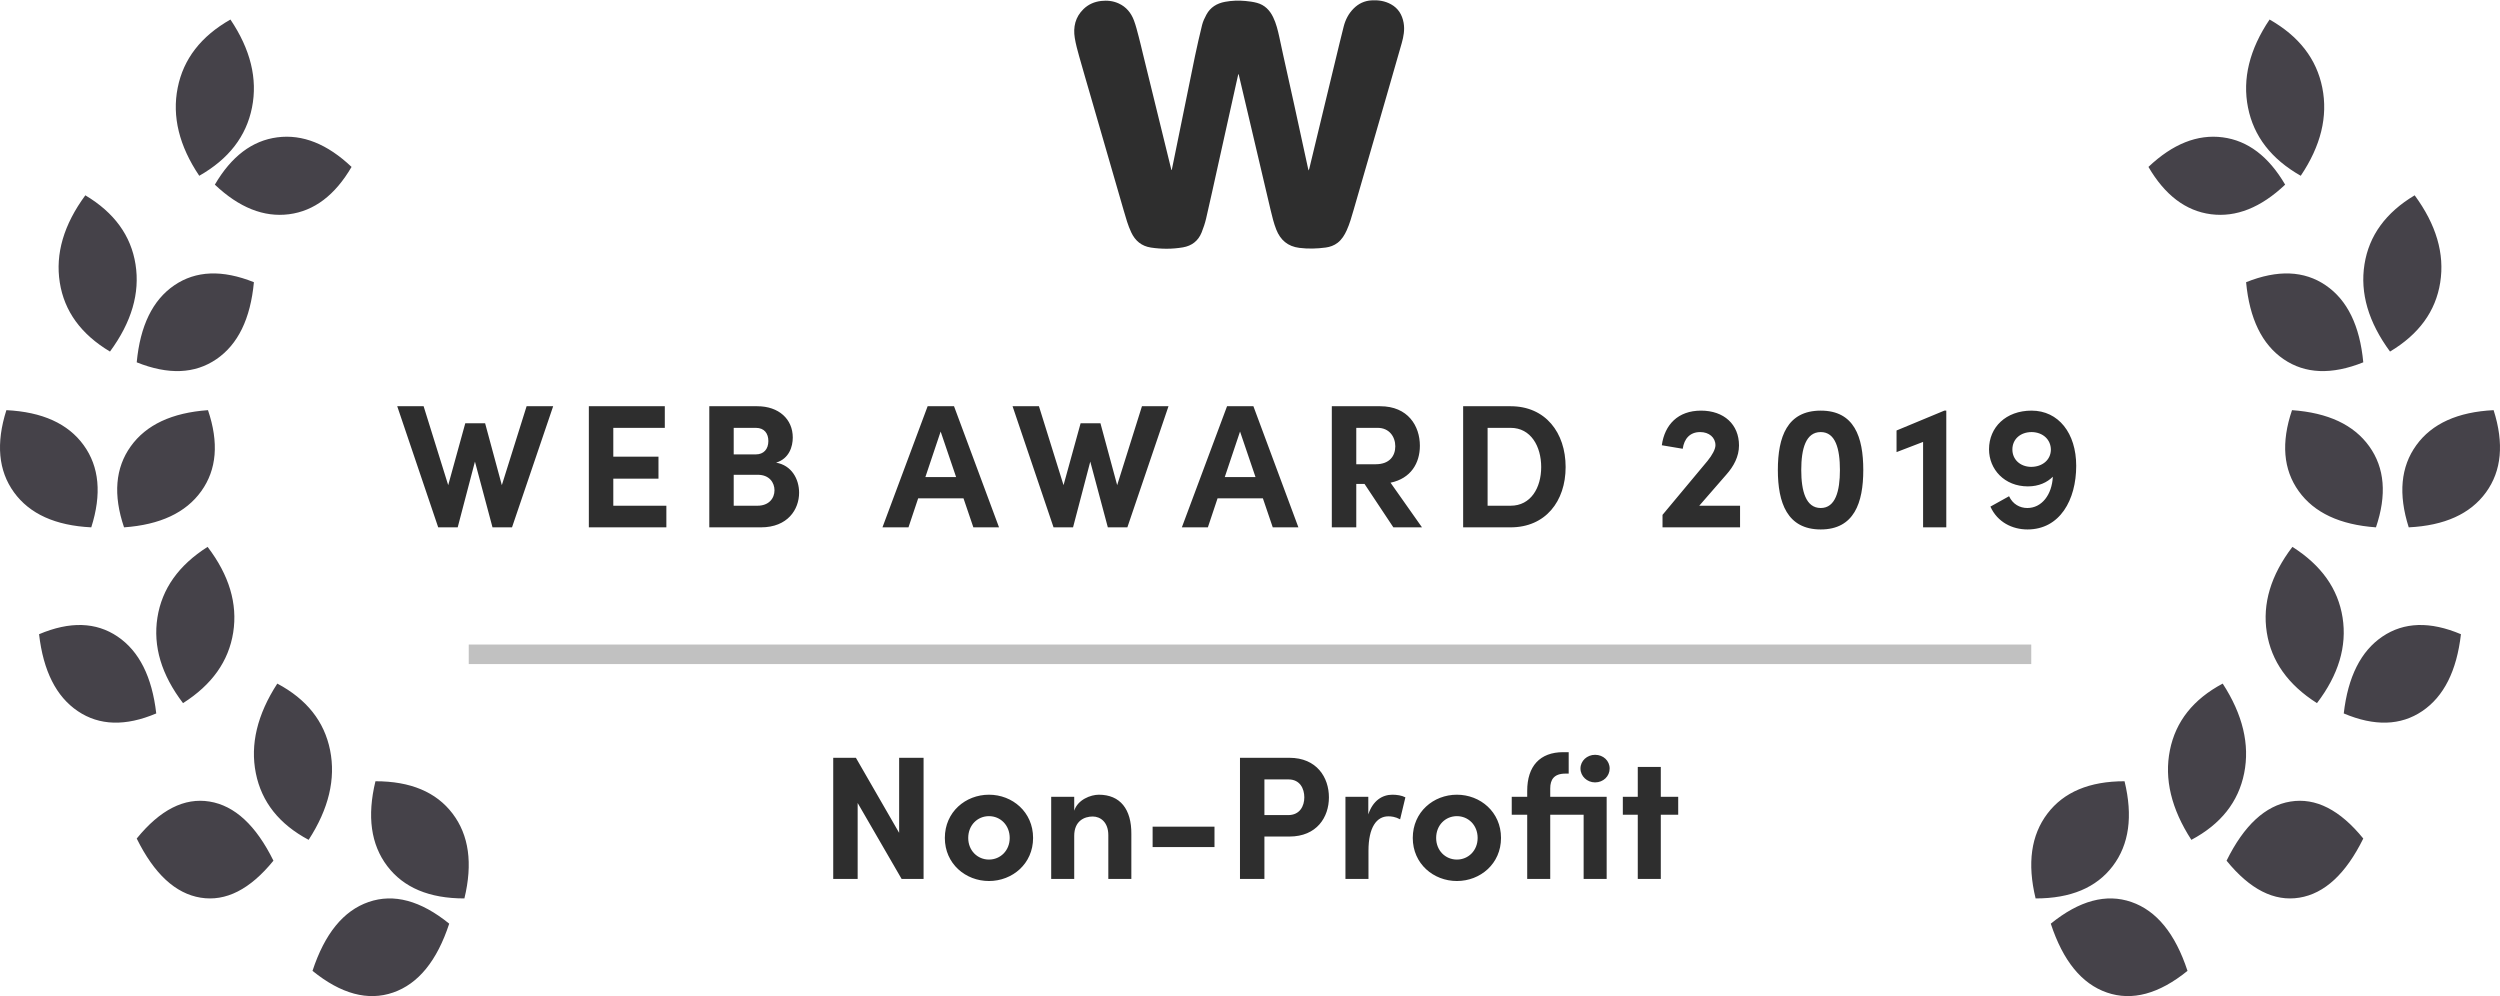
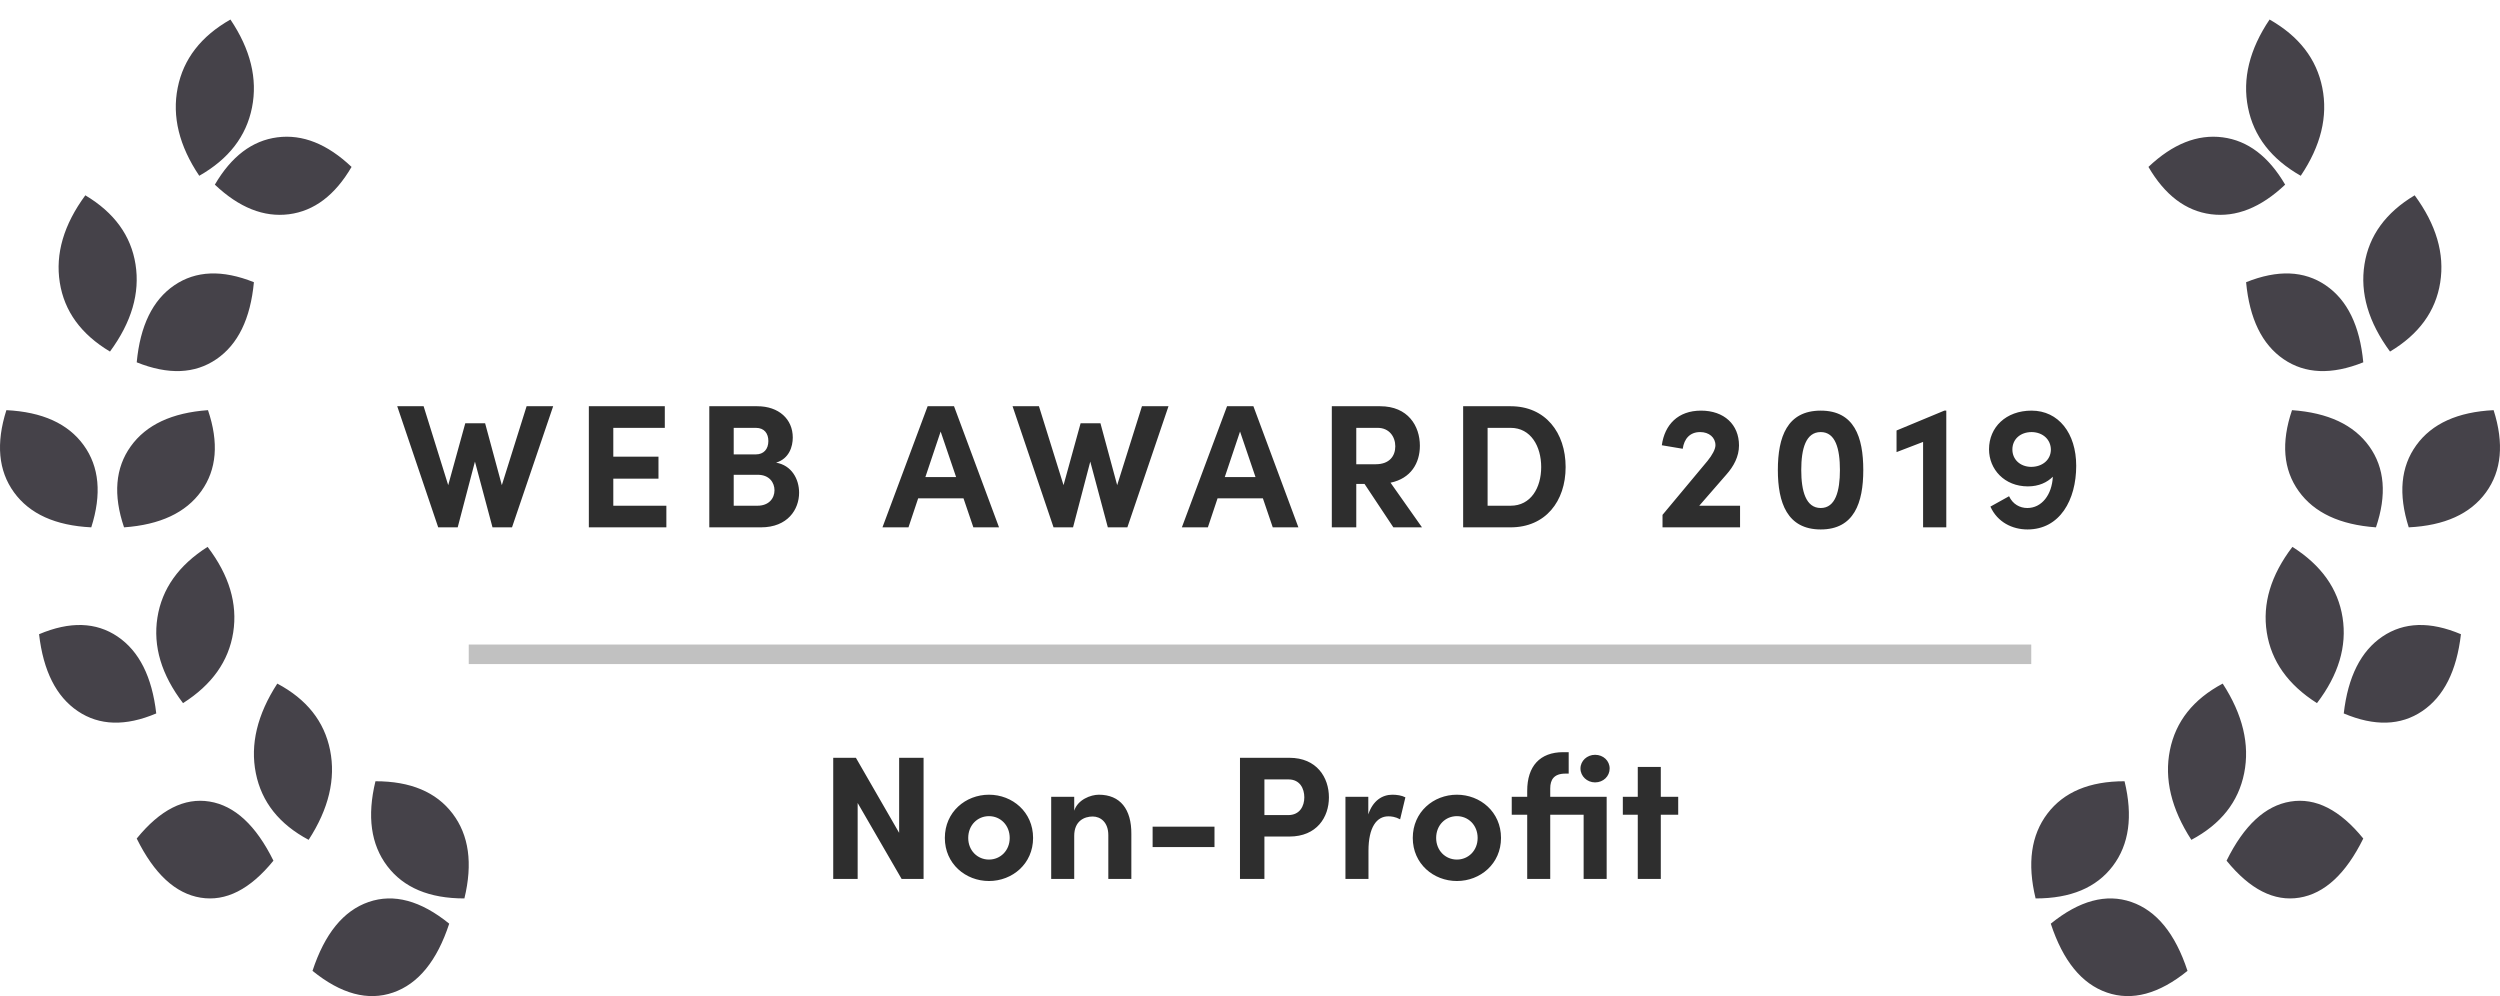
<svg xmlns="http://www.w3.org/2000/svg" width="128" height="51" viewBox="0 0 128 51">
  <g fill="none" fill-rule="evenodd">
    <path fill="#454249" d="M4.673 26C2.835 25.909 1.517 25.312.716 24.207-.084 23.103-.214 21.7.327 20 2.165 20.091 3.483 20.688 4.284 21.793 5.084 22.897 5.214 24.3 4.673 26zM6.351 26C5.788 24.34 5.902 22.958 6.694 21.853 7.485 20.749 8.804 20.131 10.649 20 11.212 21.66 11.098 23.042 10.306 24.147 9.515 25.251 8.196 25.869 6.351 26zM5.631 17C4.15 16.115 3.293 14.937 3.061 13.464 2.828 11.991 3.264 10.503 4.369 9 5.85 9.885 6.707 11.063 6.939 12.536 7.172 14.009 6.736 15.497 5.631 17zM10.202 8C9.172 6.468 8.804 4.965 9.098 3.492 9.391 2.02 10.291.856 11.798 0 12.828 1.532 13.196 3.035 12.902 4.508 12.609 5.98 11.709 7.144 10.202 8zM23 46.292C22.374 48.198 21.416 49.373 20.127 49.818 18.839 50.263 17.463 49.893 16 48.708 16.626 46.802 17.584 45.627 18.873 45.182 20.161 44.737 21.537 45.107 23 46.292zM14 43.067C12.804 44.539 11.561 45.17 10.273 44.961 8.984 44.752 7.893 43.743 7 41.933 8.196 40.461 9.439 39.83 10.727 40.039 12.016 40.248 13.107 41.257 14 43.067zM8 35.528C6.425 36.195 5.085 36.155 3.981 35.409 2.876 34.662 2.216 33.35 2 31.472 3.575 30.805 4.915 30.845 6.019 31.591 7.124 32.338 7.784 33.65 8 35.528zM7 17.551C7.176 15.678 7.816 14.365 8.92 13.61 10.025 12.854 11.385 12.801 13 13.449 12.824 15.322 12.184 16.635 11.08 17.39 9.975 18.146 8.615 18.199 7 17.551zM11 8.454C11.846 7.006 12.913 6.198 14.201 6.031 15.49 5.864 16.756 6.369 18 7.546 17.154 8.994 16.087 9.802 14.799 9.969 13.51 10.136 12.244 9.631 11 8.454zM23.777 45C21.983 45.001 20.667 44.449 19.828 43.344 18.99 42.24 18.788 40.792 19.223 39 21.017 38.999 22.333 39.551 23.172 40.656 24.01 41.76 24.212 43.208 23.777 45zM15.802 42C14.295 41.199 13.394 40.062 13.099 38.589 12.804 37.116 13.17 35.586 14.198 34 15.705 34.801 16.606 35.938 16.901 37.411 17.196 38.884 16.83 40.414 15.802 42zM9.371 35C8.266 33.551 7.829 32.09 8.06 30.617 8.292 29.145 9.148 27.939 10.629 27 11.734 28.449 12.171 29.91 11.94 31.383 11.708 32.855 10.852 34.061 9.371 35z" transform="translate(0 1)" />
    <path fill="#454249" d="M19.327 26C18.786 24.3 18.916 22.897 19.716 21.793 20.517 20.688 21.835 20.091 23.673 20 24.214 21.7 24.084 23.103 23.284 24.207 22.483 25.312 21.165 25.909 19.327 26zM17.649 26C15.804 25.869 14.485 25.251 13.694 24.147 12.902 23.042 12.788 21.66 13.351 20 15.196 20.131 16.515 20.749 17.306 21.853 18.098 22.958 18.212 24.34 17.649 26zM18.369 17C17.264 15.497 16.828 14.009 17.061 12.536 17.293 11.063 18.15 9.885 19.631 9 20.736 10.503 21.172 11.991 20.939 13.464 20.707 14.937 19.85 16.115 18.369 17zM13.798 8C12.291 7.144 11.391 5.98 11.098 4.508 10.804 3.035 11.172 1.532 12.202 0 13.709.856 14.609 2.02 14.902 3.492 15.196 4.965 14.828 6.468 13.798 8zM1 46.292C2.463 45.107 3.839 44.737 5.127 45.182 6.416 45.627 7.374 46.802 8 48.708 6.537 49.893 5.161 50.263 3.873 49.818 2.584 49.373 1.626 48.198 1 46.292zM10 43.067C10.893 41.257 11.984 40.248 13.273 40.039 14.561 39.83 15.804 40.461 17 41.933 16.107 43.743 15.016 44.752 13.727 44.961 12.439 45.17 11.196 44.539 10 43.067zM16 35.528C16.216 33.65 16.876 32.338 17.981 31.591 19.085 30.845 20.425 30.805 22 31.472 21.784 33.35 21.124 34.662 20.019 35.409 18.915 36.155 17.575 36.195 16 35.528zM17 17.551C15.385 18.199 14.025 18.146 12.92 17.39 11.816 16.635 11.176 15.322 11 13.449 12.615 12.801 13.975 12.854 15.08 13.61 16.184 14.365 16.824 15.678 17 17.551zM13 8.454C11.756 9.631 10.49 10.136 9.201 9.969 7.913 9.802 6.846 8.994 6 7.546 7.244 6.369 8.51 5.864 9.799 6.031 11.087 6.198 12.154 7.006 13 8.454zM.223 45C-.212 43.208-.01 41.76.828 40.656 1.667 39.551 2.983 38.999 4.777 39 5.212 40.792 5.01 42.24 4.172 43.344 3.333 44.449 2.017 45.001.223 45zM8.198 42C7.17 40.414 6.804 38.884 7.099 37.411 7.394 35.938 8.295 34.801 9.802 34 10.83 35.586 11.196 37.116 10.901 38.589 10.606 40.062 9.705 41.199 8.198 42zM14.629 35C13.148 34.061 12.292 32.855 12.06 31.383 11.829 29.91 12.266 28.449 13.371 27 14.852 27.939 15.708 29.145 15.94 30.617 16.171 32.09 15.734 33.551 14.629 35z" transform="translate(104 1)" />
    <rect width="80" height="1" x="24" y="33" fill="#C1C1C1" />
    <path fill="#2E2E2E" fill-rule="nonzero" d="M43.912 45L43.912 41.112 46.162 45 47.287 45 47.287 38.799 46.036 38.799 46.036 42.642 43.822 38.799 42.661 38.799 42.661 45 43.912 45zM50.635 45.108C51.832 45.108 52.894 44.226 52.894 42.903 52.894 41.571 51.832 40.689 50.635 40.689 49.438 40.689 48.376 41.571 48.376 42.903 48.376 44.226 49.438 45.108 50.635 45.108zM50.635 44.01C50.05 44.01 49.573 43.551 49.573 42.903 49.573 42.246 50.05 41.787 50.635 41.787 51.22 41.787 51.697 42.246 51.697 42.903 51.697 43.551 51.22 44.01 50.635 44.01zM55 45L55 42.795C55 42.03 55.522 41.805 55.945 41.805 56.35 41.805 56.746 42.102 56.746 42.759L56.746 45 57.925 45 57.925 42.696C57.934 41.436 57.358 40.689 56.26 40.689 55.846 40.689 55.18 40.941 55 41.508L55 40.797 53.821 40.797 53.821 45 55 45zM62.182 43.371L62.182 42.327 59.014 42.327 59.014 43.371 62.182 43.371zM64.738 45L64.738 42.831 66.016 42.831C67.42 42.831 68.041 41.841 68.041 40.824 68.041 39.807 67.42 38.799 66.016 38.799L63.487 38.799 63.487 45 64.738 45zM65.953 41.733L64.738 41.733 64.738 39.906 65.971 39.906C66.556 39.906 66.781 40.374 66.781 40.824 66.781 41.265 66.556 41.733 65.953 41.733zM70.066 45L70.066 43.56C70.066 42.363 70.48 41.796 71.083 41.796 71.227 41.796 71.434 41.814 71.686 41.949L71.956 40.824C71.767 40.725 71.515 40.689 71.29 40.689 70.768 40.689 70.291 40.995 70.057 41.697L70.057 40.797 68.887 40.797 68.887 45 70.066 45zM74.593 45.108C75.79 45.108 76.852 44.226 76.852 42.903 76.852 41.571 75.79 40.689 74.593 40.689 73.396 40.689 72.334 41.571 72.334 42.903 72.334 44.226 73.396 45.108 74.593 45.108zM74.593 44.01C74.008 44.01 73.531 43.551 73.531 42.903 73.531 42.246 74.008 41.787 74.593 41.787 75.178 41.787 75.655 42.246 75.655 42.903 75.655 43.551 75.178 44.01 74.593 44.01zM79.372 45L79.372 41.715 81.082 41.715 81.082 45 82.261 45 82.261 40.797 79.372 40.797 79.372 40.365C79.372 39.924 79.561 39.609 80.146 39.609L80.317 39.609 80.317 38.511 80.038 38.511C78.841 38.511 78.193 39.231 78.193 40.491L78.193 40.797 77.401 40.797 77.401 41.715 78.193 41.715 78.193 45 79.372 45zM81.667 40.059C82.09 40.059 82.414 39.744 82.414 39.348 82.414 38.952 82.09 38.646 81.667 38.646 81.262 38.646 80.92 38.952 80.92 39.348 80.92 39.744 81.262 40.059 81.667 40.059zM85.033 45L85.033 41.715 85.924 41.715 85.924 40.797 85.033 40.797 85.033 39.267 83.854 39.267 83.854 40.797 83.089 40.797 83.089 41.715 83.854 41.715 83.854 45 85.033 45zM23.434 27L24.317 23.634 25.216 27 26.215 27 28.322 20.799 26.962 20.799 25.694 24.84 24.838 21.672 23.822 21.672 22.948 24.84 21.689 20.799 20.338 20.799 22.436 27 23.434 27zM34.118 27L34.118 25.893 31.401 25.893 31.401 24.507 33.714 24.507 33.714 23.382 31.401 23.382 31.401 21.906 34.038 21.906 34.038 20.799 30.149 20.799 30.149 27 34.118 27zM38.962 27C40.33 27 40.914 26.082 40.914 25.227 40.914 24.525 40.528 23.823 39.736 23.688 40.41 23.481 40.59 22.86 40.59 22.401 40.59 21.465 39.88 20.799 38.773 20.799L36.316 20.799 36.316 27 38.962 27zM38.7 23.265L37.566 23.265 37.566 21.906 38.7 21.906C39.142 21.906 39.34 22.203 39.34 22.581 39.34 23.004 39.096 23.265 38.7 23.265zM38.782 25.893L37.566 25.893 37.566 24.309 38.8 24.309C39.394 24.309 39.654 24.714 39.654 25.101 39.654 25.515 39.367 25.893 38.782 25.893zM46.514 27L47.01 25.515 49.331 25.515 49.836 27 51.15 27 48.846 20.799 47.495 20.799 45.182 27 46.514 27zM48.953 24.426L47.379 24.426 48.161 22.095 48.953 24.426zM54.94 27L55.822 23.634 56.721 27 57.721 27 59.827 20.799 58.468 20.799 57.199 24.84 56.343 21.672 55.327 21.672 54.453 24.84 53.194 20.799 51.843 20.799 53.941 27 54.94 27zM61.843 27L62.339 25.515 64.66 25.515 65.165 27 66.478 27 64.174 20.799 62.825 20.799 60.511 27 61.843 27zM64.282 24.426L62.708 24.426 63.49 22.095 64.282 24.426zM69.441 27L69.441 24.777 69.864 24.777 71.34 27 72.806 27 71.195 24.714C72.24 24.498 72.698 23.706 72.698 22.824 72.698 21.807 72.087 20.799 70.665 20.799L68.189 20.799 68.189 27 69.441 27zM70.439 23.769L69.441 23.769 69.441 21.906 70.538 21.906C71.124 21.906 71.439 22.356 71.439 22.851 71.439 23.346 71.141 23.769 70.439 23.769zM77.344 27C79.126 27 80.16 25.668 80.16 23.913 80.16 22.149 79.126 20.799 77.344 20.799L74.913 20.799 74.913 27 77.344 27zM77.344 25.893L76.165 25.893 76.165 21.906 77.344 21.906C78.379 21.906 78.909 22.851 78.909 23.913 78.909 24.975 78.379 25.893 77.344 25.893zM89.091 27L89.091 25.893 87.002 25.893 88.388 24.3C88.766 23.877 89.037 23.373 89.037 22.806 89.037 21.735 88.272 21.024 87.093 21.024 85.913 21.024 85.23 21.744 85.085 22.797L86.156 22.977C86.228 22.464 86.525 22.122 87.047 22.122 87.507 22.122 87.831 22.401 87.831 22.797 87.831 22.995 87.668 23.301 87.425 23.598L85.121 26.361 85.121 27 89.091 27zM93.222 27.108C94.933 27.108 95.4 25.74 95.4 24.066 95.4 22.365 94.933 21.024 93.222 21.024 91.504 21.024 91.026 22.365 91.026 24.066 91.026 25.74 91.504 27.108 93.222 27.108zM93.222 26.01C92.457 26.01 92.224 25.137 92.224 24.066 92.224 22.977 92.457 22.122 93.222 22.122 93.978 22.122 94.204 22.977 94.204 24.066 94.204 25.137 93.978 26.01 93.222 26.01zM99.65 27L99.65 21.024 99.55 21.024 97.103 22.041 97.103 23.148 98.462 22.626 98.462 27 99.65 27zM103.808 27.108C105.465 27.108 106.302 25.596 106.302 23.85 106.302 22.176 105.392 21.024 104.016 21.024 102.701 21.024 101.838 21.879 101.838 23.004 101.838 24.03 102.629 24.903 103.826 24.903 104.394 24.903 104.817 24.696 105.105 24.408 105.059 25.335 104.537 26.01 103.799 26.01 103.412 26.01 103.052 25.812 102.864 25.407L101.909 25.938C102.269 26.739 103.034 27.108 103.808 27.108zM103.989 23.904C103.43 23.895 103.034 23.526 103.034 23.013 103.034 22.491 103.439 22.122 104.025 22.122 104.6 22.131 105.005 22.509 105.005 23.031 104.996 23.544 104.573 23.904 103.989 23.904z" />
-     <path fill="#2E2E2E" d="M4.994,8.702 C5.024,8.556 5.055,8.409 5.085,8.262 C5.381,6.81 5.677,5.357 5.973,3.905 C6.043,3.558 6.11,3.211 6.185,2.865 C6.301,2.335 6.414,1.805 6.547,1.279 C6.593,1.095 6.678,0.916 6.769,0.748 C6.971,0.374 7.302,0.172 7.718,0.094 C8.066,0.029 8.416,0.017 8.767,0.05 C8.964,0.069 9.164,0.094 9.355,0.146 C9.75,0.253 10.011,0.52 10.184,0.878 C10.342,1.203 10.425,1.551 10.502,1.901 C10.568,2.203 10.63,2.506 10.697,2.808 C10.886,3.666 11.079,4.522 11.267,5.38 C11.506,6.469 11.74,7.558 11.977,8.646 C11.981,8.667 11.988,8.688 11.999,8.728 C12.016,8.685 12.031,8.659 12.037,8.631 C12.307,7.513 12.576,6.395 12.845,5.278 C13.027,4.524 13.209,3.77 13.391,3.017 C13.526,2.462 13.656,1.906 13.798,1.353 C13.887,1.008 14.048,0.695 14.304,0.438 C14.554,0.186 14.857,0.041 15.217,0.019 C15.57,-0.003 15.908,0.047 16.219,0.219 C16.594,0.426 16.79,0.756 16.865,1.166 C16.929,1.524 16.864,1.87 16.768,2.211 C16.509,3.126 16.244,4.04 15.98,4.954 C15.423,6.883 14.864,8.812 14.307,10.742 C14.204,11.097 14.105,11.454 13.951,11.793 C13.84,12.036 13.704,12.263 13.486,12.431 C13.306,12.57 13.097,12.644 12.876,12.674 C12.428,12.734 11.978,12.747 11.527,12.691 C10.936,12.617 10.558,12.291 10.345,11.754 C10.217,11.429 10.136,11.093 10.056,10.756 C9.682,9.165 9.308,7.574 8.934,5.984 C8.765,5.267 8.596,4.55 8.427,3.833 C8.424,3.82 8.419,3.807 8.402,3.792 C8.372,3.926 8.341,4.059 8.311,4.193 C7.992,5.631 7.673,7.069 7.353,8.507 C7.155,9.399 6.961,10.293 6.754,11.184 C6.697,11.429 6.616,11.67 6.522,11.904 C6.35,12.331 6.023,12.587 5.564,12.665 C5.021,12.757 4.475,12.757 3.931,12.676 C3.444,12.603 3.12,12.326 2.917,11.893 C2.751,11.54 2.647,11.166 2.539,10.794 C1.97,8.826 1.401,6.858 0.831,4.89 C0.637,4.217 0.438,3.545 0.249,2.87 C0.164,2.566 0.08,2.258 0.029,1.947 C-0.062,1.386 0.053,0.873 0.479,0.461 C0.728,0.221 1.031,0.089 1.377,0.049 C1.691,0.013 1.995,0.046 2.283,0.179 C2.665,0.355 2.911,0.66 3.055,1.038 C3.159,1.313 3.228,1.602 3.304,1.887 C3.379,2.168 3.443,2.451 3.512,2.734 C3.992,4.694 4.473,6.655 4.954,8.616 C4.961,8.645 4.968,8.674 4.976,8.703 C4.982,8.703 4.988,8.703 4.994,8.702" transform="translate(55)" />
  </g>
</svg>